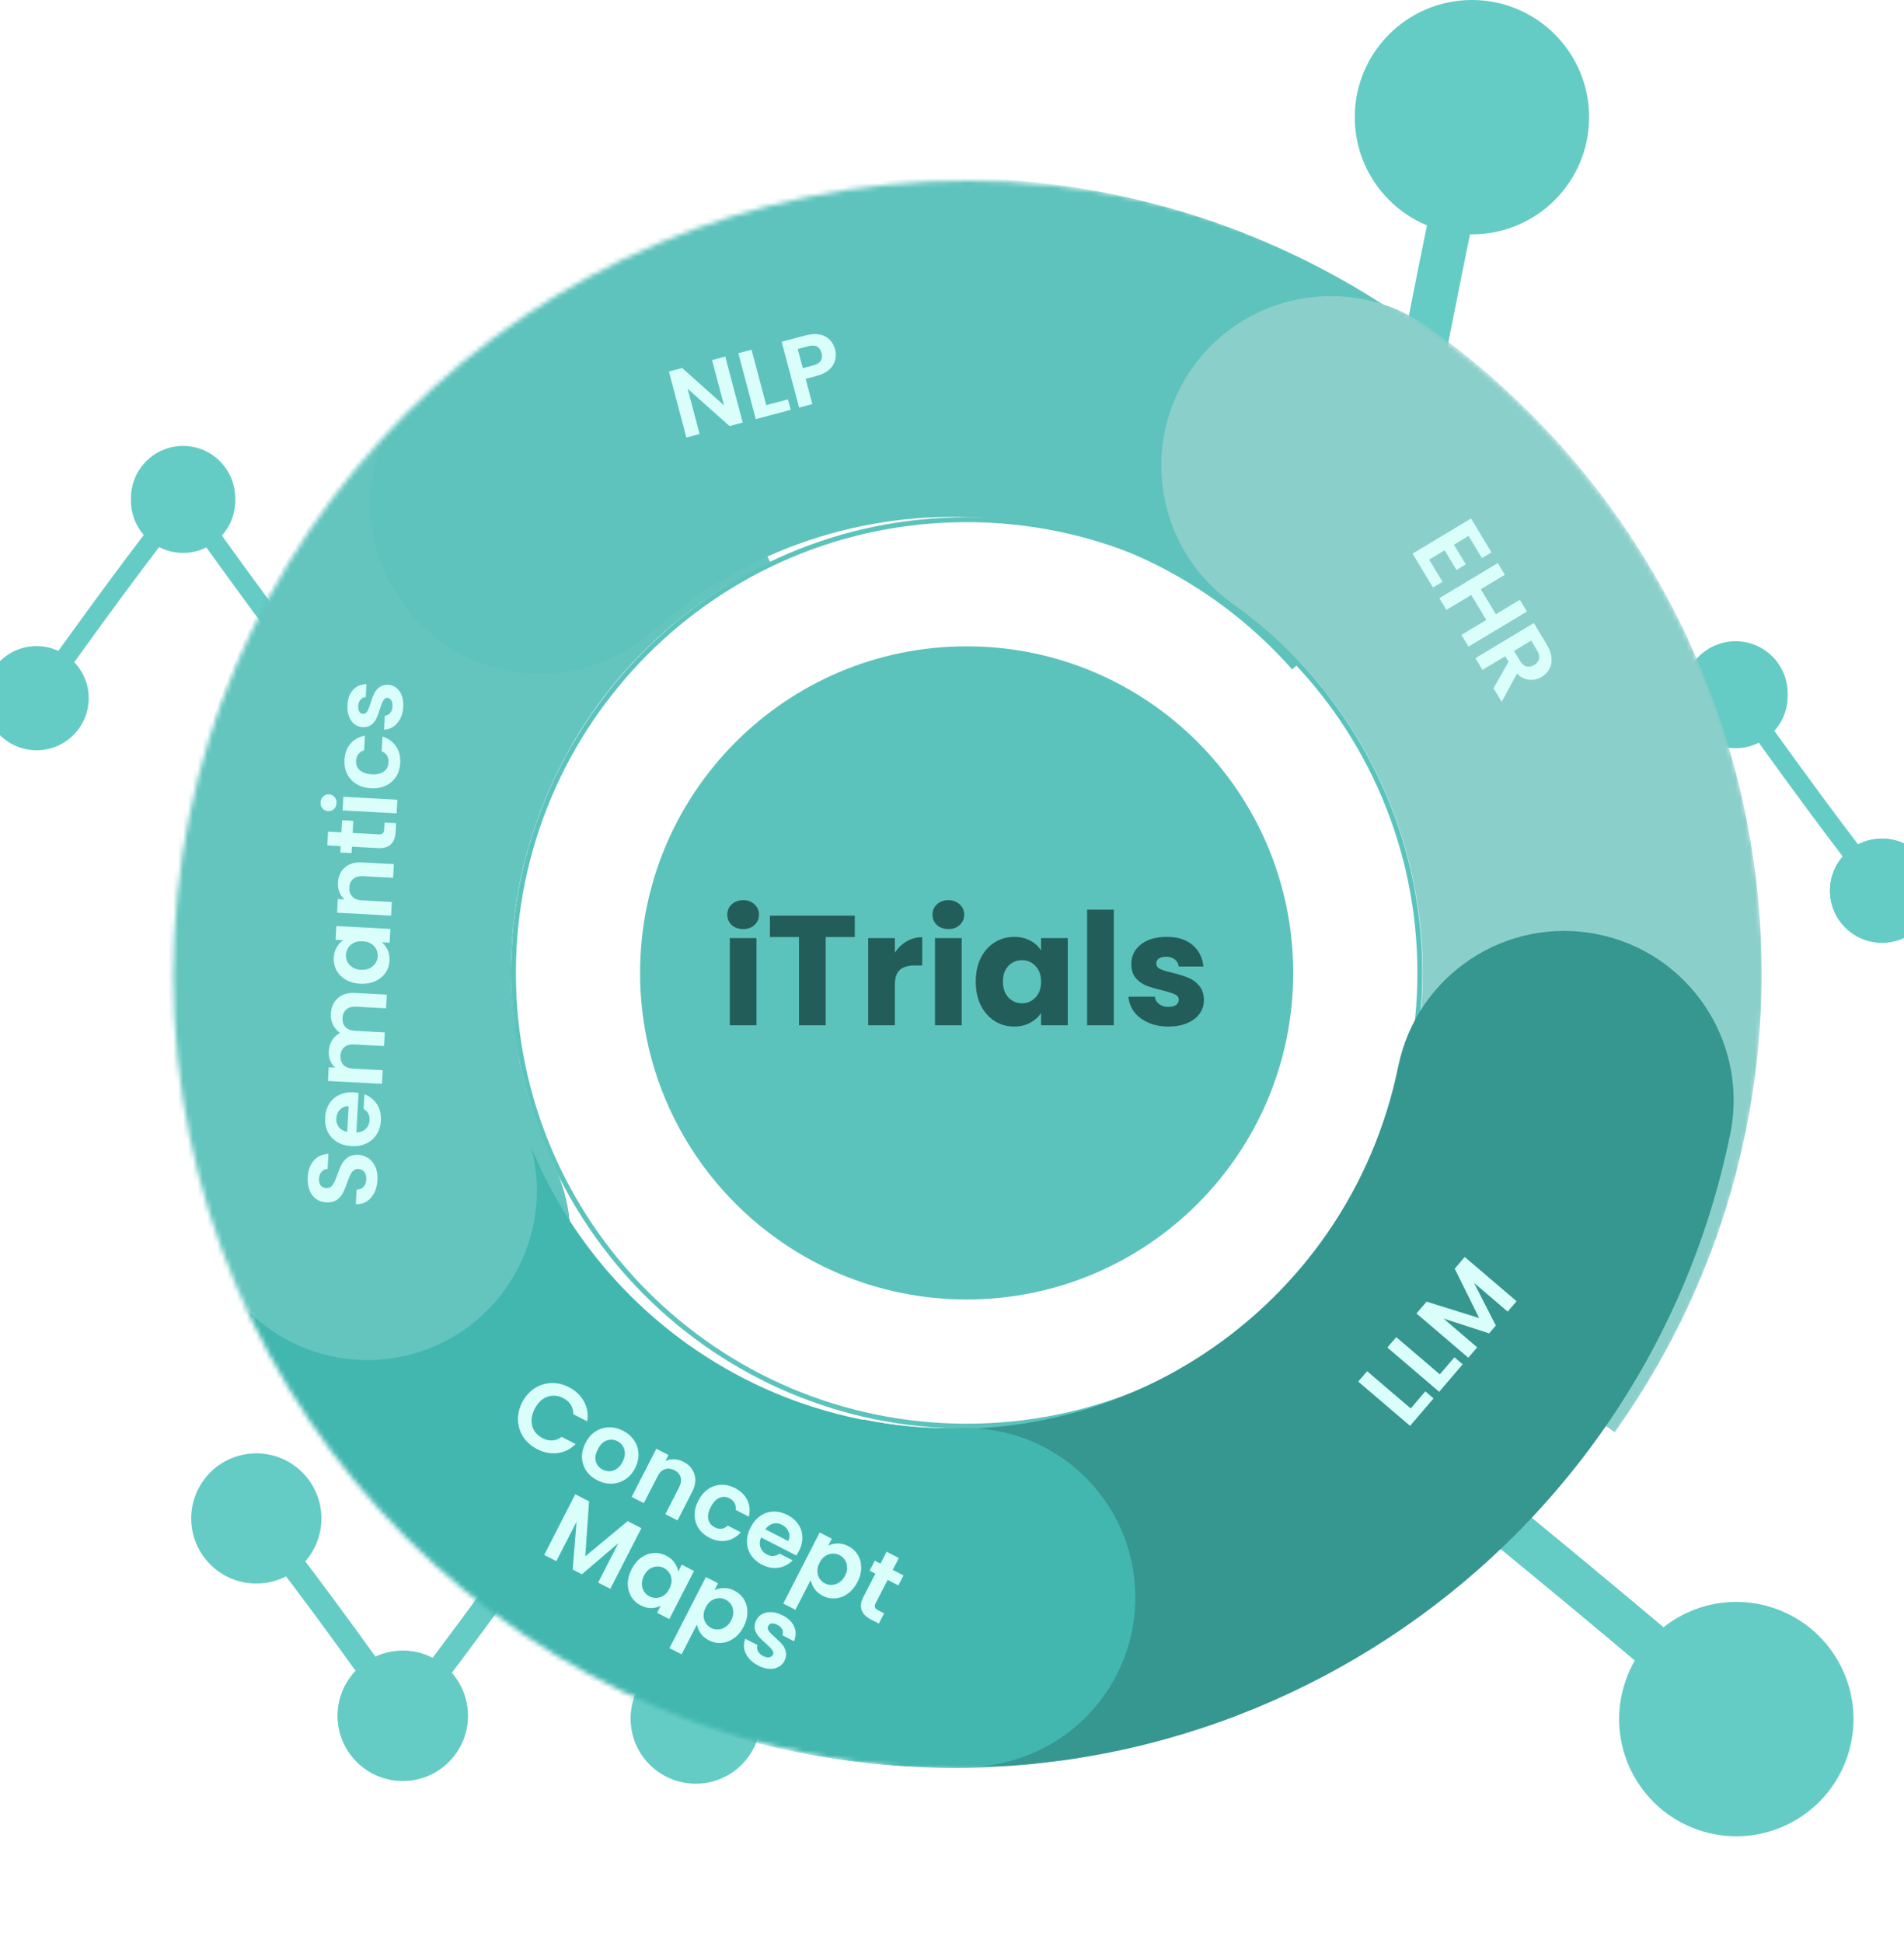
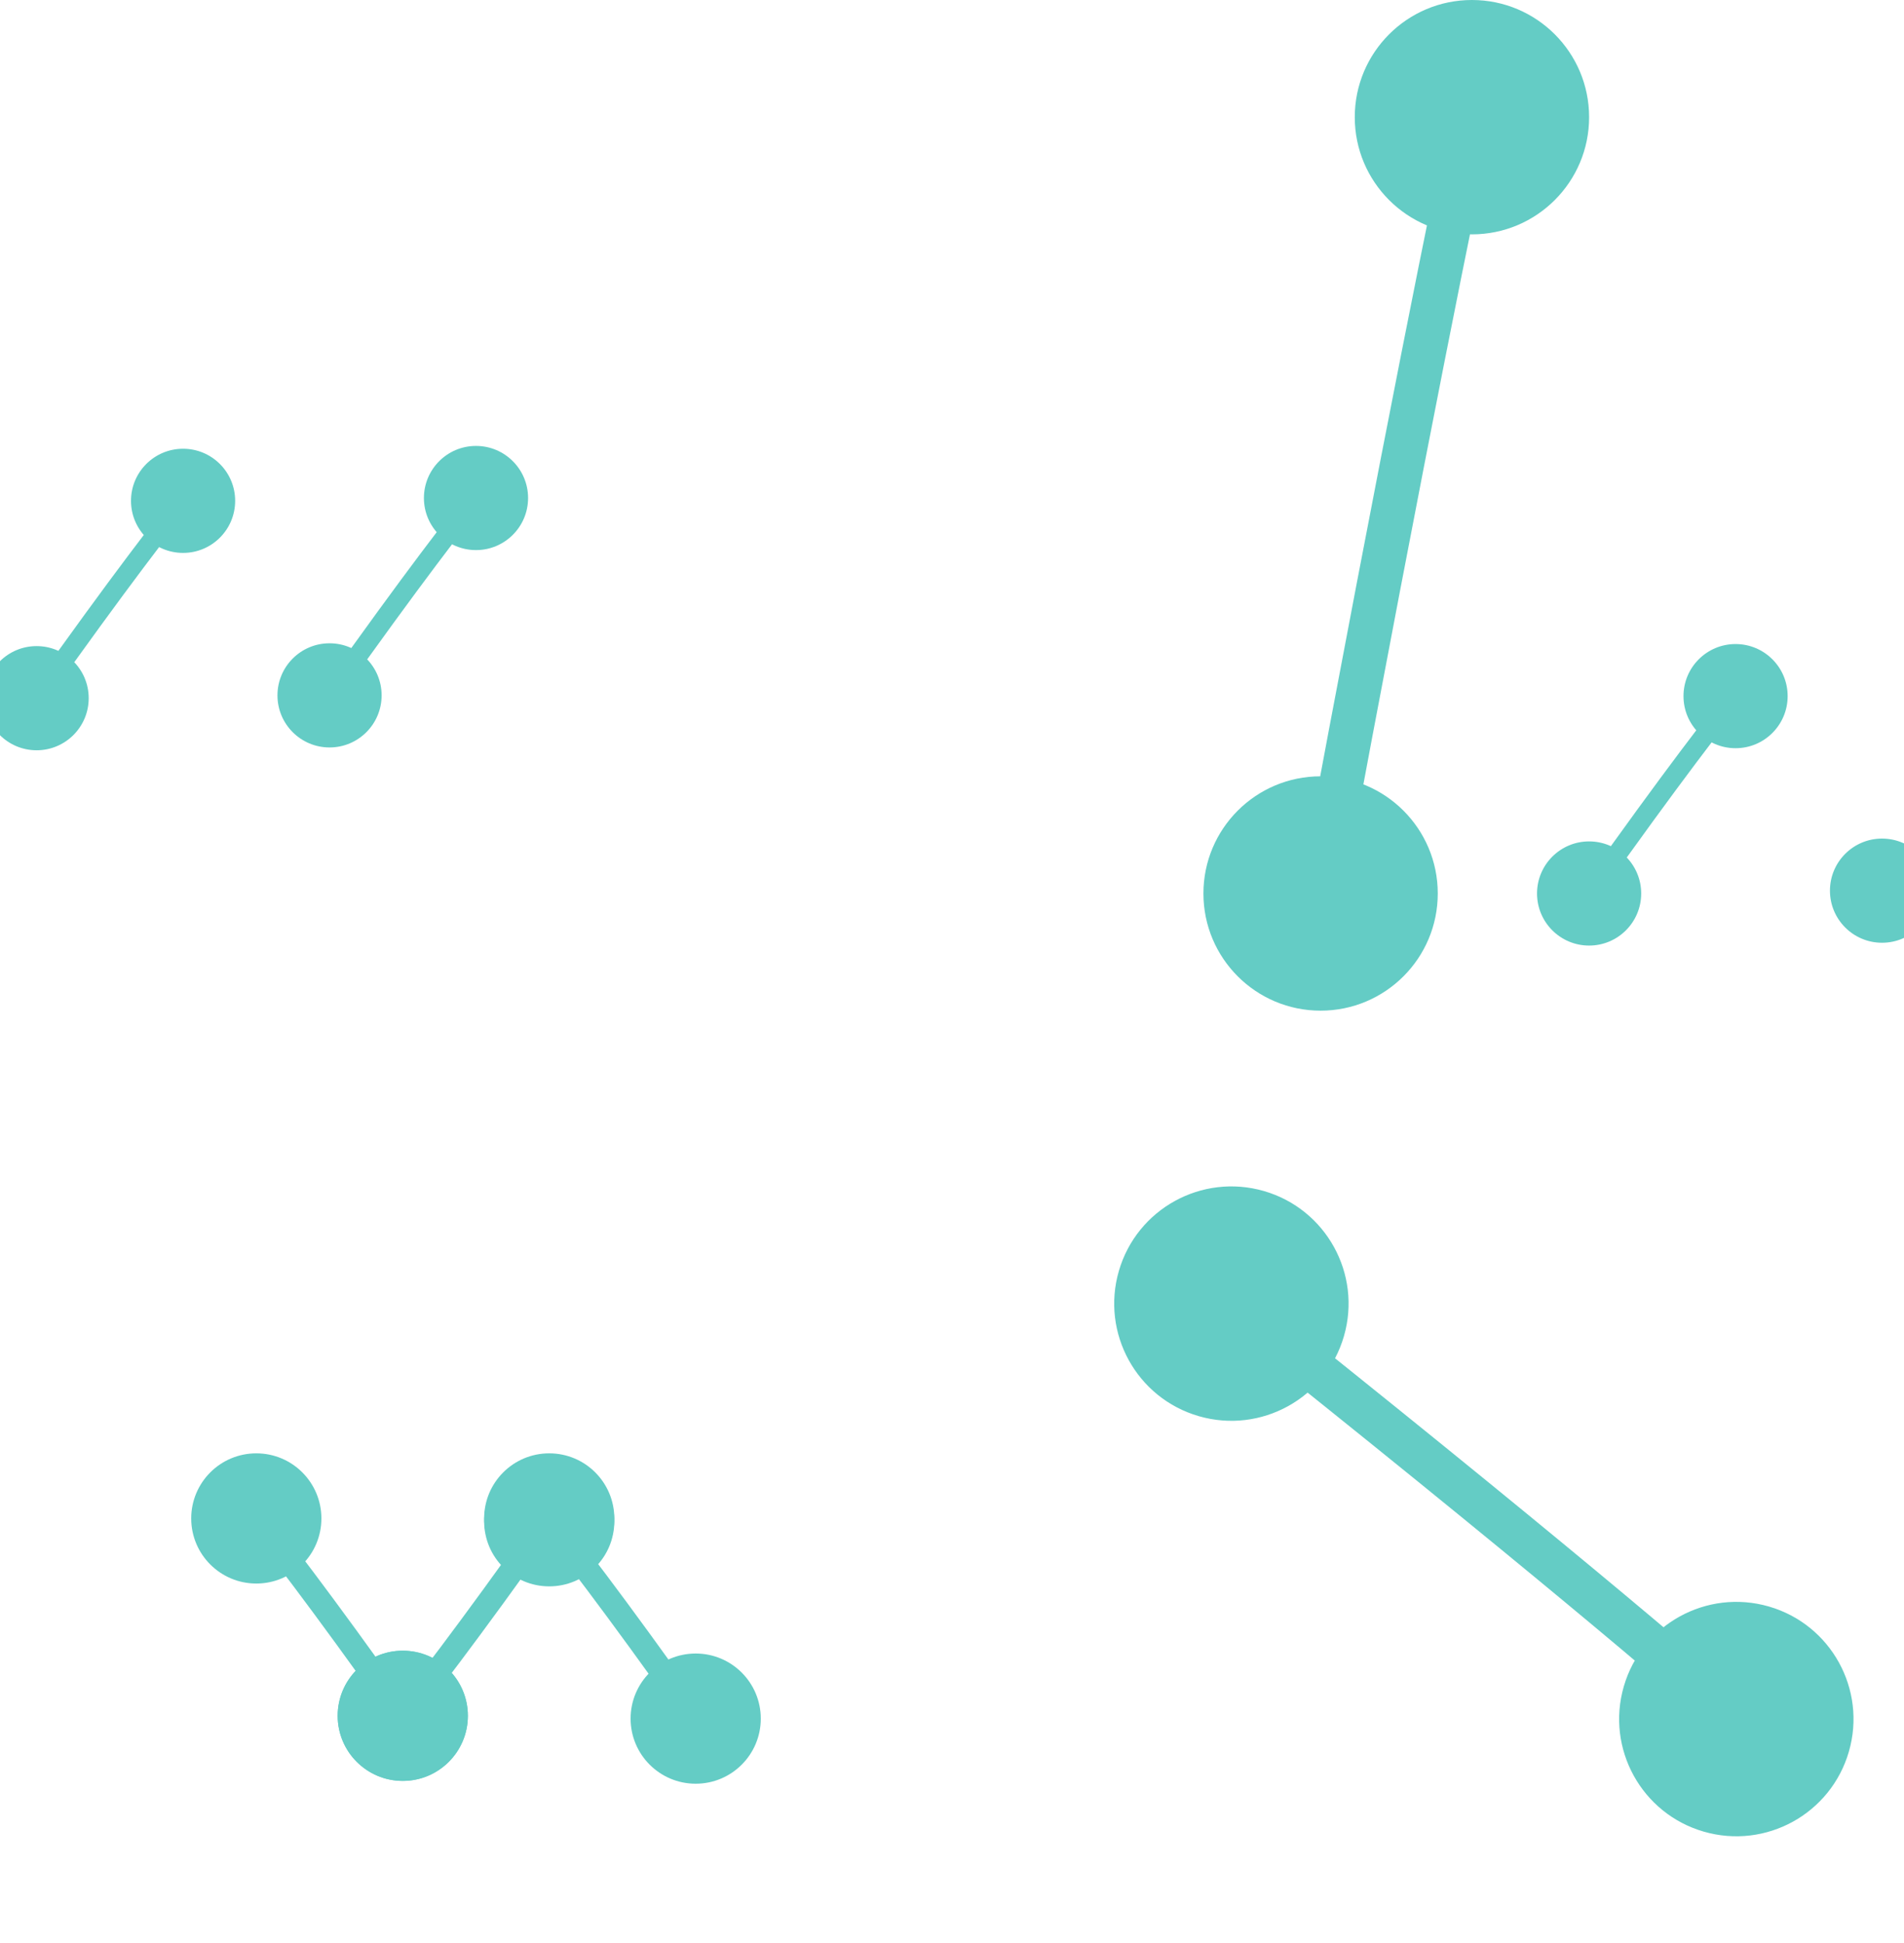
<svg xmlns="http://www.w3.org/2000/svg" width="390" height="398" viewBox="0 0 390 398" fill="none">
  <path d="M246.5 183C246.5 196.255 257.245 207 270.5 207C283.755 207 294.5 196.255 294.5 183C294.5 169.745 283.755 159 270.5 159C257.245 159 246.5 169.745 246.5 183ZM277.5 24C277.5 37.255 288.245 48 301.5 48C314.755 48 325.5 37.255 325.5 24C325.5 10.745 314.755 0 301.5 0C288.245 0 277.5 10.745 277.5 24ZM274.924 183.824C292.499 89.406 302.902 38.548 305.895 24.968L297.105 23.032C294.079 36.763 283.655 87.74 266.076 182.176L274.924 183.824Z" fill="#64CCC5" />
  <path d="M314.833 183C314.833 188.891 319.609 193.667 325.5 193.667C331.391 193.667 336.167 188.891 336.167 183C336.167 177.109 331.391 172.333 325.5 172.333C319.609 172.333 314.833 177.109 314.833 183ZM344.833 142.577C344.833 148.468 349.609 153.244 355.5 153.244C361.391 153.244 366.167 148.468 366.167 142.577C366.167 136.686 361.391 131.911 355.5 131.911C349.609 131.911 344.833 136.686 344.833 142.577ZM327.132 184.156C344.134 160.161 354.174 147.27 357.032 143.863L353.968 141.292C351.001 144.828 340.886 157.826 323.868 181.844L327.132 184.156Z" fill="#64CCC5" />
-   <path d="M374.833 182.423C374.833 188.314 379.609 193.089 385.5 193.089C391.391 193.089 396.167 188.314 396.167 182.423C396.167 176.531 391.391 171.756 385.5 171.756C379.609 171.756 374.833 176.531 374.833 182.423ZM404.833 142C404.833 147.891 409.609 152.667 415.5 152.667C421.391 152.667 426.167 147.891 426.167 142C426.167 136.109 421.391 131.333 415.5 131.333C409.609 131.333 404.833 136.109 404.833 142ZM387.132 183.579C404.134 159.584 414.174 146.693 417.032 143.285L413.968 140.715C411.001 144.25 400.886 157.249 383.868 181.266L387.132 183.579Z" fill="#64CCC5" />
-   <path d="M344.833 142C344.833 136.109 349.609 131.333 355.5 131.333C361.391 131.333 366.167 136.109 366.167 142C366.167 147.891 361.391 152.667 355.5 152.667C349.609 152.667 344.833 147.891 344.833 142ZM374.833 182.423C374.833 176.532 379.609 171.756 385.5 171.756C391.391 171.756 396.167 176.532 396.167 182.423C396.167 188.314 391.391 193.089 385.5 193.089C379.609 193.089 374.833 188.314 374.833 182.423ZM357.132 140.844C374.134 164.839 384.174 177.73 387.032 181.137L383.968 183.708C381.001 180.172 370.886 167.174 353.868 143.156L357.132 140.844Z" fill="#64CCC5" />
+   <path d="M374.833 182.423C374.833 188.314 379.609 193.089 385.5 193.089C391.391 193.089 396.167 188.314 396.167 182.423C396.167 176.531 391.391 171.756 385.5 171.756C379.609 171.756 374.833 176.531 374.833 182.423ZM404.833 142C404.833 147.891 409.609 152.667 415.5 152.667C421.391 152.667 426.167 147.891 426.167 142C426.167 136.109 421.391 131.333 415.5 131.333ZM387.132 183.579C404.134 159.584 414.174 146.693 417.032 143.285L413.968 140.715C411.001 144.25 400.886 157.249 383.868 181.266L387.132 183.579Z" fill="#64CCC5" />
  <path d="M-3.167 143C-3.167 148.891 1.609 153.667 7.5 153.667C13.391 153.667 18.167 148.891 18.167 143C18.167 137.109 13.391 132.333 7.5 132.333C1.609 132.333 -3.167 137.109 -3.167 143ZM26.833 102.577C26.833 108.468 31.609 113.244 37.5 113.244C43.391 113.244 48.167 108.468 48.167 102.577C48.167 96.686 43.391 91.911 37.5 91.911C31.609 91.911 26.833 96.686 26.833 102.577ZM9.132 144.156C26.134 120.161 36.174 107.27 39.032 103.863L35.968 101.292C33.002 104.828 22.886 117.826 5.868 141.844L9.132 144.156Z" fill="#64CCC5" />
  <path d="M56.833 142.423C56.833 148.314 61.609 153.089 67.5 153.089C73.391 153.089 78.167 148.314 78.167 142.423C78.167 136.531 73.391 131.756 67.5 131.756C61.609 131.756 56.833 136.531 56.833 142.423ZM86.833 102C86.833 107.891 91.609 112.667 97.5 112.667C103.391 112.667 108.167 107.891 108.167 102C108.167 96.109 103.391 91.333 97.5 91.333C91.609 91.333 86.833 96.109 86.833 102ZM69.132 143.579C86.134 119.584 96.174 106.693 99.032 103.285L95.968 100.715C93.001 104.25 82.886 117.249 65.868 141.266L69.132 143.579Z" fill="#64CCC5" />
-   <path d="M26.833 102C26.833 96.109 31.609 91.333 37.5 91.333C43.391 91.333 48.167 96.109 48.167 102C48.167 107.891 43.391 112.667 37.5 112.667C31.609 112.667 26.833 107.891 26.833 102ZM56.833 142.423C56.833 136.532 61.609 131.756 67.5 131.756C73.391 131.756 78.167 136.532 78.167 142.423C78.167 148.314 73.391 153.089 67.5 153.089C61.609 153.089 56.833 148.314 56.833 142.423ZM39.132 100.844C56.134 124.839 66.174 137.73 69.032 141.137L65.968 143.708C63.002 140.172 52.886 127.174 35.868 103.156L39.132 100.844Z" fill="#64CCC5" />
  <path d="M155.833 352C155.833 359.364 149.864 365.333 142.5 365.333C135.136 365.333 129.167 359.364 129.167 352C129.167 344.636 135.136 338.667 142.5 338.667C149.864 338.667 155.833 344.636 155.833 352ZM125.833 311.577C125.833 318.941 119.864 324.911 112.5 324.911C105.136 324.911 99.167 318.941 99.167 311.577C99.167 304.214 105.136 298.244 112.5 298.244C119.864 298.244 125.833 304.214 125.833 311.577ZM140.46 353.445C123.46 329.453 113.43 316.576 110.585 313.184L114.415 309.971C117.395 313.522 127.52 326.534 144.54 350.555L140.46 353.445Z" fill="#64CCC5" />
  <path d="M95.833 351.423C95.833 358.786 89.864 364.756 82.5 364.756C75.136 364.756 69.167 358.786 69.167 351.423C69.167 344.059 75.136 338.089 82.5 338.089C89.864 338.089 95.833 344.059 95.833 351.423ZM65.833 311C65.833 318.364 59.864 324.333 52.5 324.333C45.136 324.333 39.167 318.364 39.167 311C39.167 303.636 45.136 297.667 52.5 297.667C59.864 297.667 65.833 303.636 65.833 311ZM80.46 352.868C63.46 328.876 53.43 315.998 50.585 312.607L54.415 309.393C57.395 312.945 67.52 325.957 84.54 349.977L80.46 352.868Z" fill="#64CCC5" />
  <path d="M125.833 311C125.833 303.636 119.864 297.667 112.5 297.667C105.136 297.667 99.167 303.636 99.167 311C99.167 318.364 105.136 324.333 112.5 324.333C119.864 324.333 125.833 318.364 125.833 311ZM95.833 351.423C95.833 344.059 89.864 338.089 82.5 338.089C75.136 338.089 69.167 344.059 69.167 351.423C69.167 358.786 75.136 364.756 82.5 364.756C89.864 364.756 95.833 358.786 95.833 351.423ZM110.46 309.555C93.46 333.547 83.43 346.424 80.585 349.816L84.415 353.029C87.395 349.478 97.52 336.466 114.54 312.445L110.46 309.555Z" fill="#64CCC5" />
  <path d="M258.897 243.945C246.165 240.262 232.857 247.598 229.173 260.33C225.49 273.063 232.825 286.371 245.558 290.055C258.291 293.738 271.599 286.402 275.282 273.669C278.966 260.937 271.63 247.629 258.897 243.945ZM362.324 329.039C349.591 325.356 336.283 332.691 332.6 345.424C328.916 358.157 336.252 371.465 348.985 375.148C361.717 378.832 375.025 371.496 378.709 358.763C382.392 346.031 375.056 332.723 362.324 329.039ZM249.427 270.522C311.23 319.676 344.029 347.653 352.637 355.432L358.671 348.755C349.844 340.778 316.863 312.658 255.029 263.478L249.427 270.522Z" fill="#64CCC5" />
  <mask id="mask0_176_4725" style="mask-type:alpha" maskUnits="userSpaceOnUse" x="35" y="37" width="327" height="326">
-     <ellipse cx="198.33" cy="199.81" rx="162.83" ry="162.81" fill="#D9D9D9" />
-   </mask>
+     </mask>
  <g mask="url(#mask0_176_4725)">
    <path d="M294.054 199.273C294.054 250.539 252.492 292.094 201.226 292.094C149.961 292.094 108.398 250.539 108.398 199.273C108.398 148.008 149.961 106.445 201.226 106.445C252.492 106.445 294.054 148 294.054 199.273Z" fill="#DAFFFB" />
    <path d="M290.828 199.273C290.828 250.539 249.265 292.094 198 292.094C146.734 292.094 105.172 250.539 105.172 199.273C105.172 148.008 146.734 106.445 198 106.445C249.265 106.445 290.828 148 290.828 199.273Z" fill="white" stroke="#5CC3BC" stroke-miterlimit="10" />
    <path d="M157.718 115.141C131.562 127.523 113.867 150.547 107.359 176.594L40.039 159.734C51.422 114.25 82.336 74.039 128.023 52.414L157.718 115.141Z" fill="#5CC3BC" />
    <path d="M197.992 258.797C230.857 258.797 257.5 232.154 257.5 199.289C257.5 166.424 230.857 139.781 197.992 139.781C165.127 139.781 138.484 166.424 138.484 199.289C138.484 232.154 165.127 258.797 197.992 258.797Z" fill="#5CC3BC" />
    <path d="M128.031 52.414L157.726 115.148C111.39 137.078 91.601 192.422 113.539 238.766C121.734 256.086 114.343 276.773 97.023 284.969C79.968 293.039 59.656 286.008 51.203 269.266C51.07 269 50.937 268.727 50.812 268.453C50.687 268.18 50.554 267.906 50.437 267.641C12.71 186.82 47.328 90.617 128.039 52.414H128.031Z" fill="#63C5BE" />
    <g filter="url(#filter0_d_176_4725)">
      <path d="M319.437 91.047L267.507 137.102C233.492 98.742 174.828 95.219 136.461 129.242C122.125 141.961 100.195 140.641 87.484 126.305C74.968 112.187 76.039 90.719 89.75 77.922C89.968 77.719 90.195 77.516 90.414 77.32C90.632 77.125 90.867 76.922 91.093 76.727C158.148 17.906 260.195 24.242 319.437 91.047Z" fill="#5EC3BC" />
    </g>
    <g filter="url(#filter1_d_176_4725)">
      <path d="M330.734 293.344L274.203 253.078C303.945 211.32 294.211 153.359 252.445 123.617C236.836 112.5 233.195 90.836 244.312 75.227C255.257 59.859 276.422 56.086 291.968 66.57C292.218 66.734 292.461 66.914 292.703 67.086C292.945 67.258 293.195 67.438 293.429 67.617C365.797 119.75 382.539 220.609 330.734 293.344Z" fill="#8BCFCB" />
    </g>
    <g filter="url(#filter2_d_176_4725)">
-       <path d="M165.781 358.758L179.687 290.758C229.914 301.031 278.961 268.648 289.234 218.414C293.07 199.641 311.406 187.531 330.179 191.375C348.664 195.156 360.687 212.977 357.398 231.437C357.343 231.727 357.289 232.031 357.226 232.32C357.164 232.609 357.109 232.906 357.039 233.195C338.703 320.477 253.273 376.648 165.781 358.758Z" fill="#369690" />
-     </g>
+       </g>
    <g filter="url(#filter3_d_176_4725)">
      <path d="M35.359 203.703L104.742 201.992C106.007 253.242 148.578 293.766 199.836 292.5C218.992 292.023 234.906 307.172 235.375 326.328C235.843 345.187 221.179 360.906 202.445 361.844C202.148 361.859 201.843 361.867 201.547 361.875C201.25 361.883 200.945 361.891 200.648 361.891C111.476 363.617 37.562 292.977 35.359 203.703Z" fill="#42B7AF" />
    </g>
    <g filter="url(#filter4_d_176_4725)">
      <path d="M90.296 276.352C72.632 282.984 52.968 274.305 45.929 256.914C45.82 256.641 45.711 256.352 45.609 256.078C45.5 255.805 45.398 255.516 45.297 255.234C31.875 218.93 32.273 180.867 43.851 146.836L109.554 169.195C102.89 188.805 102.718 210.758 110.578 231.664C117.312 249.602 108.242 269.602 90.304 276.344L90.296 276.352Z" fill="#63C5BE" />
    </g>
    <path d="M77.492 254.219C58.882 257.336 41.257 245.039 37.687 226.617C37.632 226.328 37.578 226.023 37.531 225.734C37.476 225.445 37.429 225.141 37.382 224.852C31.187 186.648 38.89 149.367 56.796 118.203L116.976 152.766C106.664 170.727 102.281 192.242 105.976 214.266C109.14 233.164 96.398 251.047 77.492 254.219Z" fill="#63C5BE" />
-     <path d="M198 266.156C234.942 266.156 264.89 236.208 264.89 199.266C264.89 162.323 234.942 132.375 198 132.375C161.057 132.375 131.109 162.323 131.109 199.266C131.109 236.208 161.057 266.156 198 266.156Z" fill="#5CC3BC" />
    <path d="M152.236 190.288C151.276 190.288 150.487 190.011 149.868 189.456C149.271 188.88 148.972 188.176 148.972 187.344C148.972 186.491 149.271 185.787 149.868 185.232C150.487 184.656 151.276 184.368 152.236 184.368C153.175 184.368 153.943 184.656 154.54 185.232C155.159 185.787 155.468 186.491 155.468 187.344C155.468 188.176 155.159 188.88 154.54 189.456C153.943 190.011 153.175 190.288 152.236 190.288ZM154.956 192.144V210H149.484V192.144H154.956ZM175.082 187.536V191.92H169.13V210H163.658V191.92H157.706V187.536H175.082ZM183.3 195.12C183.94 194.139 184.74 193.371 185.7 192.816C186.66 192.24 187.726 191.952 188.9 191.952V197.744H187.396C186.03 197.744 185.006 198.043 184.324 198.64C183.641 199.216 183.3 200.24 183.3 201.712V210H177.828V192.144H183.3V195.12ZM194.267 190.288C193.307 190.288 192.518 190.011 191.899 189.456C191.302 188.88 191.003 188.176 191.003 187.344C191.003 186.491 191.302 185.787 191.899 185.232C192.518 184.656 193.307 184.368 194.267 184.368C195.206 184.368 195.974 184.656 196.571 185.232C197.19 185.787 197.499 186.491 197.499 187.344C197.499 188.176 197.19 188.88 196.571 189.456C195.974 190.011 195.206 190.288 194.267 190.288ZM196.987 192.144V210H191.515V192.144H196.987ZM199.865 201.04C199.865 199.205 200.206 197.595 200.889 196.208C201.593 194.821 202.542 193.755 203.737 193.008C204.931 192.261 206.265 191.888 207.737 191.888C208.995 191.888 210.094 192.144 211.033 192.656C211.993 193.168 212.729 193.84 213.241 194.672V192.144H218.713V210H213.241V207.472C212.707 208.304 211.961 208.976 211.001 209.488C210.062 210 208.963 210.256 207.705 210.256C206.254 210.256 204.931 209.883 203.737 209.136C202.542 208.368 201.593 207.291 200.889 205.904C200.206 204.496 199.865 202.875 199.865 201.04ZM213.241 201.072C213.241 199.707 212.857 198.629 212.089 197.84C211.342 197.051 210.425 196.656 209.337 196.656C208.249 196.656 207.321 197.051 206.553 197.84C205.806 198.608 205.433 199.675 205.433 201.04C205.433 202.405 205.806 203.493 206.553 204.304C207.321 205.093 208.249 205.488 209.337 205.488C210.425 205.488 211.342 205.093 212.089 204.304C212.857 203.515 213.241 202.437 213.241 201.072ZM228.144 186.32V210H222.672V186.32H228.144ZM239.373 210.256C237.816 210.256 236.429 209.989 235.213 209.456C233.997 208.923 233.037 208.197 232.333 207.28C231.629 206.341 231.234 205.296 231.149 204.144H236.557C236.621 204.763 236.909 205.264 237.421 205.648C237.933 206.032 238.562 206.224 239.309 206.224C239.992 206.224 240.514 206.096 240.877 205.84C241.261 205.563 241.453 205.211 241.453 204.784C241.453 204.272 241.186 203.899 240.653 203.664C240.12 203.408 239.256 203.131 238.061 202.832C236.781 202.533 235.714 202.224 234.861 201.904C234.008 201.563 233.272 201.04 232.653 200.336C232.034 199.611 231.725 198.64 231.725 197.424C231.725 196.4 232.002 195.472 232.557 194.64C233.133 193.787 233.965 193.115 235.053 192.624C236.162 192.133 237.474 191.888 238.989 191.888C241.229 191.888 242.989 192.443 244.269 193.552C245.57 194.661 246.317 196.133 246.509 197.968H241.453C241.368 197.349 241.09 196.859 240.621 196.496C240.173 196.133 239.576 195.952 238.829 195.952C238.189 195.952 237.698 196.08 237.357 196.336C237.016 196.571 236.845 196.901 236.845 197.328C236.845 197.84 237.112 198.224 237.645 198.48C238.2 198.736 239.053 198.992 240.205 199.248C241.528 199.589 242.605 199.931 243.437 200.272C244.269 200.592 244.994 201.125 245.613 201.872C246.253 202.597 246.584 203.579 246.605 204.816C246.605 205.861 246.306 206.8 245.709 207.632C245.133 208.443 244.29 209.083 243.181 209.552C242.093 210.021 240.824 210.256 239.373 210.256Z" fill="#235D5A" />
    <path d="M300.814 109.764L297.814 111.567L300.235 115.595L298.333 116.739L295.911 112.711L292.74 114.617L295.47 119.159L293.516 120.334L289.343 113.392L301.325 106.189L305.498 113.132L303.544 114.306L300.814 109.764ZM312.758 125.248L300.793 132.44L299.351 130.04L304.442 126.98L301.361 121.854L296.27 124.915L294.827 122.515L306.792 115.323L308.235 117.723L303.315 120.68L306.396 125.805L311.315 122.848L312.758 125.248ZM305.922 140.973L308.998 135.53L308.318 134.399L303.655 137.202L302.213 134.802L314.178 127.61L316.877 132.101C317.434 133.026 317.742 133.915 317.802 134.765C317.874 135.609 317.726 136.359 317.358 137.016C317.009 137.677 316.491 138.213 315.806 138.625C315.017 139.099 314.165 139.3 313.251 139.228C312.347 139.148 311.504 138.73 310.722 137.971L307.591 143.75L305.922 140.973ZM310.118 133.317L311.323 135.323C311.715 135.974 312.161 136.367 312.662 136.501C313.174 136.629 313.71 136.525 314.27 136.188C314.819 135.858 315.146 135.444 315.25 134.946C315.367 134.44 315.229 133.862 314.837 133.21L313.632 131.205L310.118 133.317Z" fill="#DAFFFB" />
    <path d="M152.137 86.548L149.43 87.265L140.848 79.628L143.302 88.889L140.595 89.606L137.015 76.092L139.721 75.375L148.309 83.031L145.85 73.751L148.556 73.034L152.137 86.548ZM156.95 82.976L161.396 81.798L161.965 83.944L154.812 85.839L151.236 72.345L153.943 71.628L156.95 82.976ZM171.057 71.562C171.248 72.284 171.253 73.007 171.072 73.731C170.905 74.451 170.505 75.102 169.873 75.683C169.253 76.261 168.389 76.697 167.281 76.99L165.019 77.59L166.392 82.771L163.685 83.488L160.11 69.994L165.078 68.677C166.122 68.401 167.059 68.346 167.89 68.512C168.72 68.678 169.399 69.029 169.927 69.565C170.468 70.097 170.845 70.763 171.057 71.562ZM166.586 74.837C167.334 74.638 167.843 74.324 168.116 73.893C168.384 73.45 168.437 72.919 168.273 72.3C167.924 70.985 167.016 70.523 165.546 70.912L163.4 71.481L164.44 75.405L166.586 74.837Z" fill="#DAFFFB" />
    <path d="M77.318 241.685C77.265 242.657 77.051 243.527 76.676 244.294C76.301 245.049 75.789 245.635 75.138 246.054C74.488 246.473 73.737 246.666 72.884 246.633L73.046 243.637C73.621 243.628 74.084 243.453 74.436 243.112C74.789 242.757 74.983 242.26 75.018 241.621C75.053 240.969 74.928 240.448 74.642 240.058C74.342 239.668 73.94 239.46 73.434 239.432C73.021 239.41 72.675 239.518 72.395 239.757C72.115 239.995 71.891 240.304 71.724 240.682C71.544 241.046 71.343 241.556 71.12 242.211C70.805 243.102 70.505 243.827 70.221 244.386C69.925 244.931 69.506 245.395 68.964 245.78C68.41 246.151 67.694 246.312 66.815 246.265C65.99 246.22 65.282 245.975 64.692 245.529C64.102 245.083 63.667 244.479 63.388 243.716C63.095 242.952 62.975 242.091 63.027 241.133C63.104 239.695 63.52 238.549 64.274 237.695C65.015 236.827 66.014 236.38 67.271 236.355L67.105 239.43C66.624 239.431 66.22 239.616 65.893 239.986C65.553 240.341 65.366 240.832 65.332 241.458C65.303 242.004 65.419 242.45 65.68 242.798C65.943 243.133 66.34 243.315 66.873 243.344C67.246 243.364 67.565 243.261 67.831 243.035C68.084 242.795 68.3 242.499 68.48 242.149C68.646 241.784 68.847 241.274 69.083 240.619C69.398 239.728 69.705 239.004 70.002 238.445C70.299 237.887 70.725 237.416 71.28 237.032C71.835 236.649 72.545 236.48 73.41 236.527C74.156 236.567 74.838 236.798 75.456 237.218C76.074 237.639 76.556 238.232 76.902 238.999C77.235 239.765 77.373 240.66 77.318 241.685ZM72.36 223.724C72.76 223.745 73.118 223.792 73.434 223.862L72.997 231.95C73.799 231.927 74.44 231.681 74.92 231.213C75.399 230.745 75.658 230.151 75.697 229.432C75.753 228.394 75.347 227.631 74.479 227.143L74.642 224.128C75.69 224.505 76.535 225.165 77.179 226.108C77.809 227.05 78.088 228.18 78.017 229.498C77.959 230.563 77.674 231.509 77.162 232.336C76.638 233.149 75.93 233.771 75.038 234.204C74.148 234.623 73.137 234.802 72.005 234.741C70.86 234.679 69.867 234.391 69.027 233.879C68.187 233.366 67.556 232.677 67.136 231.814C66.715 230.95 66.534 229.972 66.594 228.88C66.65 227.828 66.928 226.902 67.425 226.101C67.923 225.286 68.604 224.676 69.467 224.268C70.317 223.847 71.282 223.666 72.36 223.724ZM71.405 226.576C70.685 226.551 70.099 226.78 69.645 227.262C69.179 227.745 68.925 228.352 68.886 229.084C68.848 229.776 69.03 230.374 69.43 230.876C69.817 231.364 70.381 231.682 71.121 231.829L71.405 226.576ZM67.762 207.648C67.835 206.29 68.314 205.221 69.197 204.441C70.068 203.647 71.249 203.29 72.74 203.371L79.231 203.722L79.079 206.518L72.968 206.187C72.103 206.141 71.432 206.325 70.956 206.739C70.466 207.154 70.201 207.74 70.159 208.499C70.118 209.258 70.319 209.876 70.76 210.354C71.189 210.818 71.836 211.073 72.702 211.12L78.813 211.451L78.662 214.247L72.55 213.916C71.685 213.869 71.014 214.053 70.538 214.468C70.048 214.882 69.782 215.469 69.742 216.228C69.7 217 69.9 217.625 70.341 218.103C70.77 218.567 71.417 218.822 72.282 218.869L78.394 219.199L78.242 221.995L67.178 221.397L67.33 218.601L68.668 218.673C68.221 218.289 67.88 217.809 67.644 217.236C67.409 216.649 67.309 216.016 67.346 215.337C67.393 214.472 67.621 213.71 68.031 213.051C68.427 212.391 68.974 211.893 69.674 211.557C69.054 211.163 68.57 210.616 68.22 209.916C67.871 209.203 67.719 208.447 67.762 207.648ZM73.763 201.486C72.645 201.426 71.665 201.153 70.823 200.666C69.983 200.167 69.35 199.525 68.925 198.741C68.5 197.944 68.314 197.072 68.365 196.127C68.41 195.302 68.615 194.592 68.981 193.997C69.348 193.389 69.794 192.913 70.32 192.567L68.742 192.482L68.895 189.666L79.959 190.265L79.806 193.08L78.189 192.993C78.688 193.381 79.094 193.903 79.406 194.561C79.705 195.205 79.832 195.939 79.787 196.765C79.737 197.697 79.451 198.536 78.93 199.282C78.41 200.015 77.705 200.585 76.815 200.99C75.912 201.382 74.895 201.548 73.763 201.486ZM74.274 192.781C73.595 192.745 73.009 192.846 72.515 193.087C72.008 193.326 71.616 193.666 71.339 194.105C71.048 194.543 70.888 195.022 70.86 195.541C70.832 196.06 70.933 196.546 71.162 196.999C71.391 197.452 71.745 197.832 72.222 198.138C72.687 198.43 73.252 198.595 73.918 198.631C74.584 198.667 75.177 198.565 75.697 198.326C76.205 198.073 76.604 197.734 76.894 197.309C77.184 196.871 77.343 196.399 77.371 195.893C77.399 195.374 77.299 194.881 77.07 194.415C76.828 193.948 76.475 193.568 76.01 193.276C75.532 192.983 74.953 192.818 74.274 192.781ZM69.214 180.796C69.285 179.478 69.763 178.435 70.645 177.669C71.515 176.901 72.695 176.558 74.186 176.638L80.677 176.989L80.525 179.785L74.414 179.455C73.535 179.407 72.851 179.59 72.362 180.005C71.859 180.418 71.586 181.004 71.545 181.763C71.504 182.535 71.71 183.161 72.165 183.639C72.607 184.104 73.268 184.36 74.146 184.407L80.257 184.738L80.106 187.534L69.042 186.936L69.194 184.14L70.572 184.214C70.112 183.815 69.765 183.323 69.53 182.736C69.282 182.135 69.177 181.488 69.214 180.796ZM72.229 170.601L77.581 170.891C77.954 170.911 78.232 170.839 78.414 170.675C78.584 170.497 78.68 170.196 78.704 169.77L78.774 168.471L81.13 168.599L81.035 170.356C80.908 172.713 79.699 173.829 77.409 173.705L72.077 173.417L72.006 174.735L69.709 174.611L69.78 173.293L67.044 173.145L67.197 170.329L69.933 170.477L70.067 168.001L72.363 168.125L72.229 170.601ZM68.934 164.5C68.907 164.993 68.732 165.397 68.408 165.714C68.071 166.016 67.669 166.154 67.203 166.129C66.737 166.104 66.36 165.923 66.071 165.587C65.769 165.237 65.632 164.816 65.659 164.323C65.685 163.831 65.867 163.433 66.204 163.131C66.528 162.815 66.923 162.669 67.389 162.694C67.855 162.719 68.239 162.907 68.54 163.257C68.829 163.593 68.96 164.008 68.934 164.5ZM70.326 163.194L81.39 163.792L81.239 166.588L70.175 165.99L70.326 163.194ZM75.969 161.449C74.824 161.387 73.838 161.1 73.011 160.588C72.171 160.076 71.54 159.394 71.119 158.543C70.684 157.692 70.496 156.734 70.553 155.668C70.627 154.297 71.035 153.184 71.775 152.33C72.503 151.461 73.495 150.907 74.749 150.668L74.586 153.683C74.098 153.817 73.711 154.07 73.424 154.442C73.124 154.799 72.959 155.258 72.929 155.817C72.885 156.616 73.144 157.264 73.705 157.762C74.252 158.259 75.058 158.536 76.123 158.594C77.175 158.65 78.007 158.462 78.618 158.027C79.215 157.592 79.536 156.976 79.579 156.177C79.64 155.045 79.174 154.279 78.181 153.878L78.344 150.862C79.526 151.233 80.445 151.891 81.102 152.834C81.758 153.778 82.05 154.928 81.977 156.286C81.919 157.351 81.635 158.284 81.124 159.084C80.6 159.884 79.9 160.494 79.022 160.914C78.132 161.333 77.114 161.511 75.969 161.449ZM82.598 144.792C82.549 145.697 82.346 146.501 81.987 147.202C81.615 147.903 81.138 148.452 80.556 148.848C79.975 149.23 79.343 149.423 78.662 149.426L78.814 146.61C79.243 146.58 79.607 146.393 79.906 146.048C80.206 145.691 80.371 145.239 80.4 144.693C80.429 144.16 80.345 143.742 80.148 143.438C79.951 143.12 79.687 142.952 79.354 142.934C78.994 142.915 78.718 143.086 78.525 143.45C78.319 143.799 78.088 144.368 77.832 145.155C77.587 145.97 77.344 146.637 77.102 147.159C76.861 147.666 76.511 148.101 76.05 148.464C75.591 148.813 74.988 148.967 74.243 148.927C73.63 148.894 73.08 148.69 72.593 148.317C72.107 147.93 71.735 147.402 71.477 146.734C71.22 146.053 71.116 145.266 71.164 144.374C71.235 143.056 71.625 142.022 72.333 141.272C73.028 140.522 73.937 140.137 75.06 140.118L74.915 142.794C74.473 142.81 74.117 142.978 73.846 143.297C73.563 143.602 73.406 144.028 73.376 144.574C73.349 145.079 73.421 145.477 73.592 145.767C73.764 146.043 74.017 146.19 74.35 146.208C74.722 146.229 75.019 146.058 75.239 145.696C75.445 145.333 75.67 144.764 75.912 143.99C76.155 143.202 76.397 142.554 76.638 142.046C76.879 141.538 77.236 141.11 77.709 140.762C78.169 140.4 78.766 140.232 79.499 140.258C80.138 140.292 80.7 140.503 81.187 140.89C81.674 141.263 82.046 141.791 82.303 142.473C82.547 143.14 82.646 143.913 82.598 144.792Z" fill="#DAFFFB" />
    <path d="M106.958 287.232C107.584 286.01 108.416 285.058 109.455 284.376C110.511 283.689 111.651 283.322 112.873 283.274C114.114 283.221 115.328 283.498 116.515 284.106C117.903 284.817 118.937 285.797 119.616 287.044C120.296 288.291 120.521 289.649 120.292 291.12L117.426 289.652C117.445 288.912 117.27 288.261 116.9 287.697C116.541 287.138 116.024 286.686 115.348 286.34C114.624 285.969 113.889 285.809 113.143 285.862C112.415 285.908 111.733 286.158 111.096 286.611C110.472 287.07 109.946 287.714 109.521 288.545C109.101 289.364 108.885 290.167 108.871 290.954C108.875 291.735 109.068 292.441 109.449 293.07C109.849 293.695 110.41 294.192 111.134 294.563C111.811 294.909 112.48 295.065 113.142 295.03C113.822 294.989 114.457 294.745 115.046 294.297L117.911 295.766C116.845 296.823 115.608 297.44 114.199 297.616C112.808 297.788 111.412 297.514 110.012 296.797C108.825 296.189 107.888 295.372 107.201 294.345C106.531 293.313 106.164 292.173 106.098 290.926C106.045 289.686 106.331 288.454 106.958 287.232ZM122.33 303.176C121.381 302.69 120.633 302.044 120.086 301.24C119.545 300.423 119.253 299.517 119.209 298.521C119.177 297.531 119.42 296.531 119.937 295.523C120.453 294.514 121.129 293.736 121.963 293.19C122.809 292.65 123.725 292.37 124.709 292.349C125.699 292.318 126.669 292.545 127.618 293.031C128.567 293.518 129.318 294.172 129.87 294.994C130.429 295.805 130.73 296.708 130.774 297.705C130.83 298.707 130.599 299.712 130.082 300.721C129.566 301.73 128.878 302.501 128.02 303.035C127.174 303.576 126.25 303.859 125.248 303.885C124.264 303.905 123.291 303.668 122.33 303.176ZM123.443 301.004C123.894 301.235 124.369 301.345 124.871 301.332C125.39 301.313 125.88 301.145 126.342 300.827C126.805 300.51 127.197 300.037 127.519 299.408C128 298.47 128.118 297.625 127.875 296.871C127.65 296.111 127.182 295.549 126.47 295.184C125.758 294.82 125.028 294.768 124.28 295.029C123.55 295.284 122.945 295.88 122.464 296.818C121.984 297.755 121.844 298.597 122.046 299.345C122.265 300.086 122.731 300.64 123.443 301.004ZM139.974 299.385C141.149 299.987 141.907 300.847 142.247 301.965C142.594 303.072 142.427 304.29 141.746 305.619L138.782 311.404L136.29 310.127L139.081 304.68C139.482 303.897 139.594 303.197 139.415 302.581C139.242 301.954 138.817 301.466 138.141 301.12C137.453 300.767 136.798 300.701 136.175 300.922C135.571 301.136 135.068 301.635 134.667 302.418L131.876 307.865L129.384 306.588L134.437 296.727L136.929 298.004L136.299 299.232C136.85 298.975 137.442 298.859 138.074 298.883C138.724 298.901 139.357 299.069 139.974 299.385ZM143.037 307.359C143.56 306.339 144.224 305.555 145.028 305.008C145.839 304.45 146.718 304.151 147.667 304.113C148.622 304.063 149.573 304.281 150.523 304.767C151.745 305.394 152.596 306.219 153.074 307.243C153.571 308.262 153.673 309.393 153.381 310.636L150.693 309.259C150.77 308.759 150.697 308.302 150.474 307.889C150.27 307.469 149.918 307.132 149.42 306.876C148.708 306.512 148.01 306.484 147.327 306.793C146.651 307.091 146.069 307.714 145.583 308.663C145.102 309.601 144.936 310.437 145.084 311.172C145.238 311.895 145.671 312.439 146.383 312.804C147.391 313.32 148.281 313.207 149.052 312.463L151.739 313.84C150.919 314.768 149.944 315.34 148.815 315.556C147.686 315.771 146.516 315.569 145.306 314.949C144.357 314.462 143.621 313.823 143.098 313.031C142.581 312.226 142.309 311.338 142.283 310.366C142.263 309.382 142.514 308.38 143.037 307.359ZM163.662 317.657C163.479 318.013 163.291 318.321 163.098 318.582L155.889 314.888C155.584 315.63 155.547 316.316 155.78 316.944C156.012 317.573 156.448 318.051 157.089 318.379C158.015 318.854 158.877 318.794 159.676 318.199L162.364 319.576C161.593 320.38 160.645 320.883 159.522 321.087C158.405 321.278 157.259 321.073 156.085 320.471C155.135 319.985 154.387 319.34 153.841 318.535C153.312 317.725 153.032 316.825 153 315.835C152.98 314.85 153.228 313.854 153.745 312.845C154.268 311.825 154.934 311.035 155.745 310.477C156.556 309.918 157.441 309.623 158.401 309.591C159.362 309.558 160.328 309.792 161.301 310.29C162.239 310.77 162.972 311.401 163.501 312.181C164.042 312.968 164.323 313.838 164.343 314.793C164.381 315.741 164.154 316.696 163.662 317.657ZM161.446 315.623C161.762 314.976 161.792 314.347 161.536 313.736C161.286 313.114 160.834 312.635 160.181 312.301C159.564 311.984 158.945 311.907 158.323 312.068C157.719 312.223 157.2 312.608 156.764 313.224L161.446 315.623ZM169.66 316.573C170.211 316.286 170.842 316.137 171.552 316.126C172.279 316.11 173.005 316.287 173.729 316.658C174.571 317.089 175.224 317.686 175.688 318.448C176.163 319.216 176.399 320.086 176.396 321.058C176.41 322.024 176.159 323.012 175.642 324.02C175.125 325.029 174.464 325.821 173.66 326.398C172.873 326.969 172.026 327.291 171.119 327.366C170.223 327.446 169.355 327.271 168.512 326.839C167.788 326.468 167.223 325.992 166.818 325.409C166.424 324.833 166.17 324.231 166.057 323.604L162.929 329.709L160.437 328.432L167.898 313.872L170.389 315.149L169.66 316.573ZM173.097 322.716C173.401 322.123 173.538 321.549 173.507 320.994C173.495 320.433 173.345 319.937 173.057 319.505C172.781 319.078 172.411 318.747 171.948 318.51C171.498 318.279 171.01 318.178 170.485 318.209C169.977 318.234 169.487 318.402 169.013 318.713C168.55 319.031 168.167 319.486 167.863 320.079C167.559 320.673 167.413 321.25 167.426 321.81C167.45 322.377 167.597 322.879 167.867 323.317C168.155 323.75 168.524 324.081 168.975 324.312C169.438 324.549 169.926 324.65 170.439 324.613C170.964 324.582 171.458 324.408 171.92 324.091C172.394 323.78 172.787 323.321 173.097 322.716ZM181.813 323.587L179.369 328.357C179.199 328.689 179.151 328.972 179.227 329.205C179.32 329.433 179.556 329.644 179.936 329.838L181.093 330.431L180.017 332.532L178.45 331.729C176.35 330.653 175.823 329.094 176.869 327.053L179.304 322.301L178.129 321.699L179.178 319.652L180.352 320.254L181.602 317.815L184.112 319.101L182.862 321.54L185.069 322.671L184.02 324.718L181.813 323.587Z" fill="#DAFFFB" />
    <path d="M131.376 312.991L125.01 325.415L122.518 324.138L126.659 316.057L119.19 322.433L117.303 321.466L118.097 311.67L113.957 319.751L111.465 318.475L117.831 306.051L120.661 307.501L119.879 318.763L128.564 311.55L131.376 312.991ZM129.378 321.383C129.888 320.386 130.537 319.603 131.324 319.032C132.123 318.467 132.966 318.151 133.856 318.082C134.757 318.019 135.628 318.204 136.471 318.635C137.207 319.012 137.771 319.489 138.165 320.065C138.571 320.648 138.825 321.25 138.926 321.871L139.646 320.465L142.156 321.751L137.103 331.611L134.594 330.326L135.332 328.884C134.775 329.182 134.132 329.34 133.405 329.357C132.695 329.368 131.972 329.185 131.236 328.808C130.406 328.382 129.756 327.779 129.286 326.999C128.829 326.226 128.596 325.35 128.588 324.372C128.598 323.388 128.861 322.392 129.378 321.383ZM137.12 325.395C137.43 324.79 137.576 324.213 137.557 323.664C137.545 323.103 137.395 322.607 137.107 322.175C136.825 321.731 136.453 321.39 135.99 321.153C135.527 320.916 135.042 320.81 134.535 320.835C134.028 320.859 133.537 321.028 133.063 321.339C132.607 321.644 132.227 322.094 131.923 322.687C131.619 323.281 131.47 323.863 131.476 324.436C131.501 325.003 131.648 325.505 131.918 325.943C132.199 326.387 132.566 326.725 133.017 326.956C133.48 327.193 133.97 327.302 134.489 327.283C135.015 327.253 135.505 327.085 135.961 326.779C136.424 326.462 136.81 326 137.12 325.395ZM146.352 325.698C146.903 325.412 147.534 325.263 148.244 325.252C148.971 325.235 149.697 325.412 150.421 325.783C151.264 326.215 151.917 326.812 152.38 327.574C152.856 328.342 153.092 329.212 153.088 330.184C153.102 331.15 152.851 332.137 152.334 333.146C151.817 334.154 151.157 334.947 150.352 335.523C149.565 336.094 148.718 336.417 147.811 336.491C146.916 336.572 146.047 336.396 145.204 335.965C144.48 335.594 143.916 335.117 143.51 334.535C143.116 333.958 142.863 333.356 142.75 332.729L139.621 338.834L137.129 337.558L144.59 322.998L147.082 324.274L146.352 325.698ZM149.789 331.842C150.093 331.248 150.23 330.674 150.199 330.119C150.187 329.559 150.037 329.062 149.749 328.63C149.473 328.204 149.103 327.872 148.641 327.635C148.19 327.404 147.702 327.304 147.177 327.334C146.67 327.359 146.179 327.527 145.705 327.839C145.243 328.156 144.859 328.612 144.555 329.205C144.251 329.798 144.106 330.375 144.118 330.936C144.142 331.503 144.289 332.005 144.559 332.443C144.847 332.875 145.217 333.207 145.668 333.438C146.13 333.675 146.618 333.775 147.131 333.738C147.657 333.708 148.15 333.534 148.612 333.216C149.087 332.905 149.479 332.447 149.789 331.842ZM155.292 341.133C154.485 340.72 153.834 340.207 153.339 339.593C152.85 338.968 152.544 338.309 152.42 337.617C152.307 336.93 152.388 336.275 152.663 335.651L155.172 336.937C155.025 337.341 155.048 337.75 155.241 338.163C155.445 338.583 155.791 338.917 156.277 339.166C156.752 339.409 157.168 339.503 157.527 339.447C157.897 339.397 158.158 339.224 158.31 338.927C158.474 338.606 158.43 338.284 158.177 337.96C157.941 337.629 157.516 337.187 156.902 336.632C156.257 336.077 155.746 335.583 155.369 335.15C155.003 334.723 154.749 334.226 154.605 333.658C154.474 333.096 154.578 332.483 154.919 331.818C155.198 331.272 155.608 330.853 156.147 330.56C156.699 330.273 157.332 330.148 158.047 330.185C158.775 330.228 159.536 330.453 160.331 330.861C161.505 331.463 162.291 332.24 162.687 333.192C163.089 334.132 163.07 335.119 162.631 336.152L160.246 334.93C160.411 334.52 160.403 334.126 160.222 333.749C160.058 333.366 159.734 333.049 159.247 332.8C158.796 332.569 158.404 332.473 158.069 332.511C157.747 332.556 157.51 332.726 157.358 333.023C157.187 333.355 157.223 333.695 157.464 334.044C157.711 334.38 158.139 334.817 158.748 335.353C159.369 335.896 159.862 336.381 160.227 336.808C160.593 337.235 160.838 337.735 160.964 338.309C161.107 338.877 161.018 339.49 160.695 340.149C160.403 340.719 159.982 341.147 159.43 341.434C158.891 341.726 158.257 341.851 157.53 341.808C156.821 341.76 156.075 341.535 155.292 341.133Z" fill="#DAFFFB" />
    <path d="M288.958 288.469L291.946 284.972L293.634 286.414L288.827 292.04L278.213 282.972L280.032 280.843L288.958 288.469ZM294.921 281.49L297.909 277.993L299.597 279.435L294.79 285.061L284.176 275.993L285.995 273.864L294.921 281.49ZM300.026 257.442L310.639 266.51L308.82 268.639L301.917 262.741L306.391 271.482L305.014 273.094L295.668 270.055L302.571 275.953L300.753 278.082L290.139 269.014L292.205 266.596L302.981 269.963L297.973 259.844L300.026 257.442Z" fill="#DAFFFB" />
  </g>
  <defs>
    <filter id="filter0_d_176_4725" x="65.912" y="26.459" width="260.695" height="121.522" filterUnits="userSpaceOnUse" color-interpolation-filters="sRGB">
      <feFlood flood-opacity="0" result="BackgroundImageFix" />
      <feColorMatrix in="SourceAlpha" type="matrix" values="0 0 0 0 0 0 0 0 0 0 0 0 0 0 0 0 0 0 127 0" result="hardAlpha" />
      <feOffset dx="-2.83" />
      <feGaussianBlur stdDeviation="5" />
      <feColorMatrix type="matrix" values="0 0 0 0 0 0 0 0 0 0 0 0 0 0 0 0 0 0 0.75 0" />
      <feBlend mode="normal" in2="BackgroundImageFix" result="effect1_dropShadow_176_4725" />
      <feBlend mode="normal" in="SourceGraphic" in2="effect1_dropShadow_176_4725" result="shape" />
    </filter>
    <filter id="filter1_d_176_4725" x="227.874" y="50.648" width="142.962" height="252.695" filterUnits="userSpaceOnUse" color-interpolation-filters="sRGB">
      <feFlood flood-opacity="0" result="BackgroundImageFix" />
      <feColorMatrix in="SourceAlpha" type="matrix" values="0 0 0 0 0 0 0 0 0 0 0 0 0 0 0 0 0 0 127 0" result="hardAlpha" />
      <feOffset />
      <feGaussianBlur stdDeviation="5" />
      <feColorMatrix type="matrix" values="0 0 0 0 0 0 0 0 0 0 0 0 0 0 0 0 0 0 0.75 0" />
      <feBlend mode="normal" in2="BackgroundImageFix" result="effect1_dropShadow_176_4725" />
      <feBlend mode="normal" in="SourceGraphic" in2="effect1_dropShadow_176_4725" result="shape" />
    </filter>
    <filter id="filter2_d_176_4725" x="152.951" y="180.663" width="212.159" height="191.416" filterUnits="userSpaceOnUse" color-interpolation-filters="sRGB">
      <feFlood flood-opacity="0" result="BackgroundImageFix" />
      <feColorMatrix in="SourceAlpha" type="matrix" values="0 0 0 0 0 0 0 0 0 0 0 0 0 0 0 0 0 0 127 0" result="hardAlpha" />
      <feOffset dx="-2.83" />
      <feGaussianBlur stdDeviation="5" />
      <feColorMatrix type="matrix" values="0 0 0 0 0 0 0 0 0 0 0 0 0 0 0 0 0 0 0.75 0" />
      <feBlend mode="normal" in2="BackgroundImageFix" result="effect1_dropShadow_176_4725" />
      <feBlend mode="normal" in="SourceGraphic" in2="effect1_dropShadow_176_4725" result="shape" />
    </filter>
    <filter id="filter3_d_176_4725" x="22.529" y="191.992" width="220.027" height="179.929" filterUnits="userSpaceOnUse" color-interpolation-filters="sRGB">
      <feFlood flood-opacity="0" result="BackgroundImageFix" />
      <feColorMatrix in="SourceAlpha" type="matrix" values="0 0 0 0 0 0 0 0 0 0 0 0 0 0 0 0 0 0 127 0" result="hardAlpha" />
      <feOffset dx="-2.83" />
      <feGaussianBlur stdDeviation="5" />
      <feColorMatrix type="matrix" values="0 0 0 0 0 0 0 0 0 0 0 0 0 0 0 0 0 0 0.75 0" />
      <feBlend mode="normal" in2="BackgroundImageFix" result="effect1_dropShadow_176_4725" />
      <feBlend mode="normal" in="SourceGraphic" in2="effect1_dropShadow_176_4725" result="shape" />
    </filter>
    <filter id="filter4_d_176_4725" x="22.365" y="136.836" width="97.607" height="151.743" filterUnits="userSpaceOnUse" color-interpolation-filters="sRGB">
      <feFlood flood-opacity="0" result="BackgroundImageFix" />
      <feColorMatrix in="SourceAlpha" type="matrix" values="0 0 0 0 0 0 0 0 0 0 0 0 0 0 0 0 0 0 127 0" result="hardAlpha" />
      <feOffset dx="-2.83" />
      <feGaussianBlur stdDeviation="5" />
      <feColorMatrix type="matrix" values="0 0 0 0 0 0 0 0 0 0 0 0 0 0 0 0 0 0 0.75 0" />
      <feBlend mode="normal" in2="BackgroundImageFix" result="effect1_dropShadow_176_4725" />
      <feBlend mode="normal" in="SourceGraphic" in2="effect1_dropShadow_176_4725" result="shape" />
    </filter>
  </defs>
</svg>